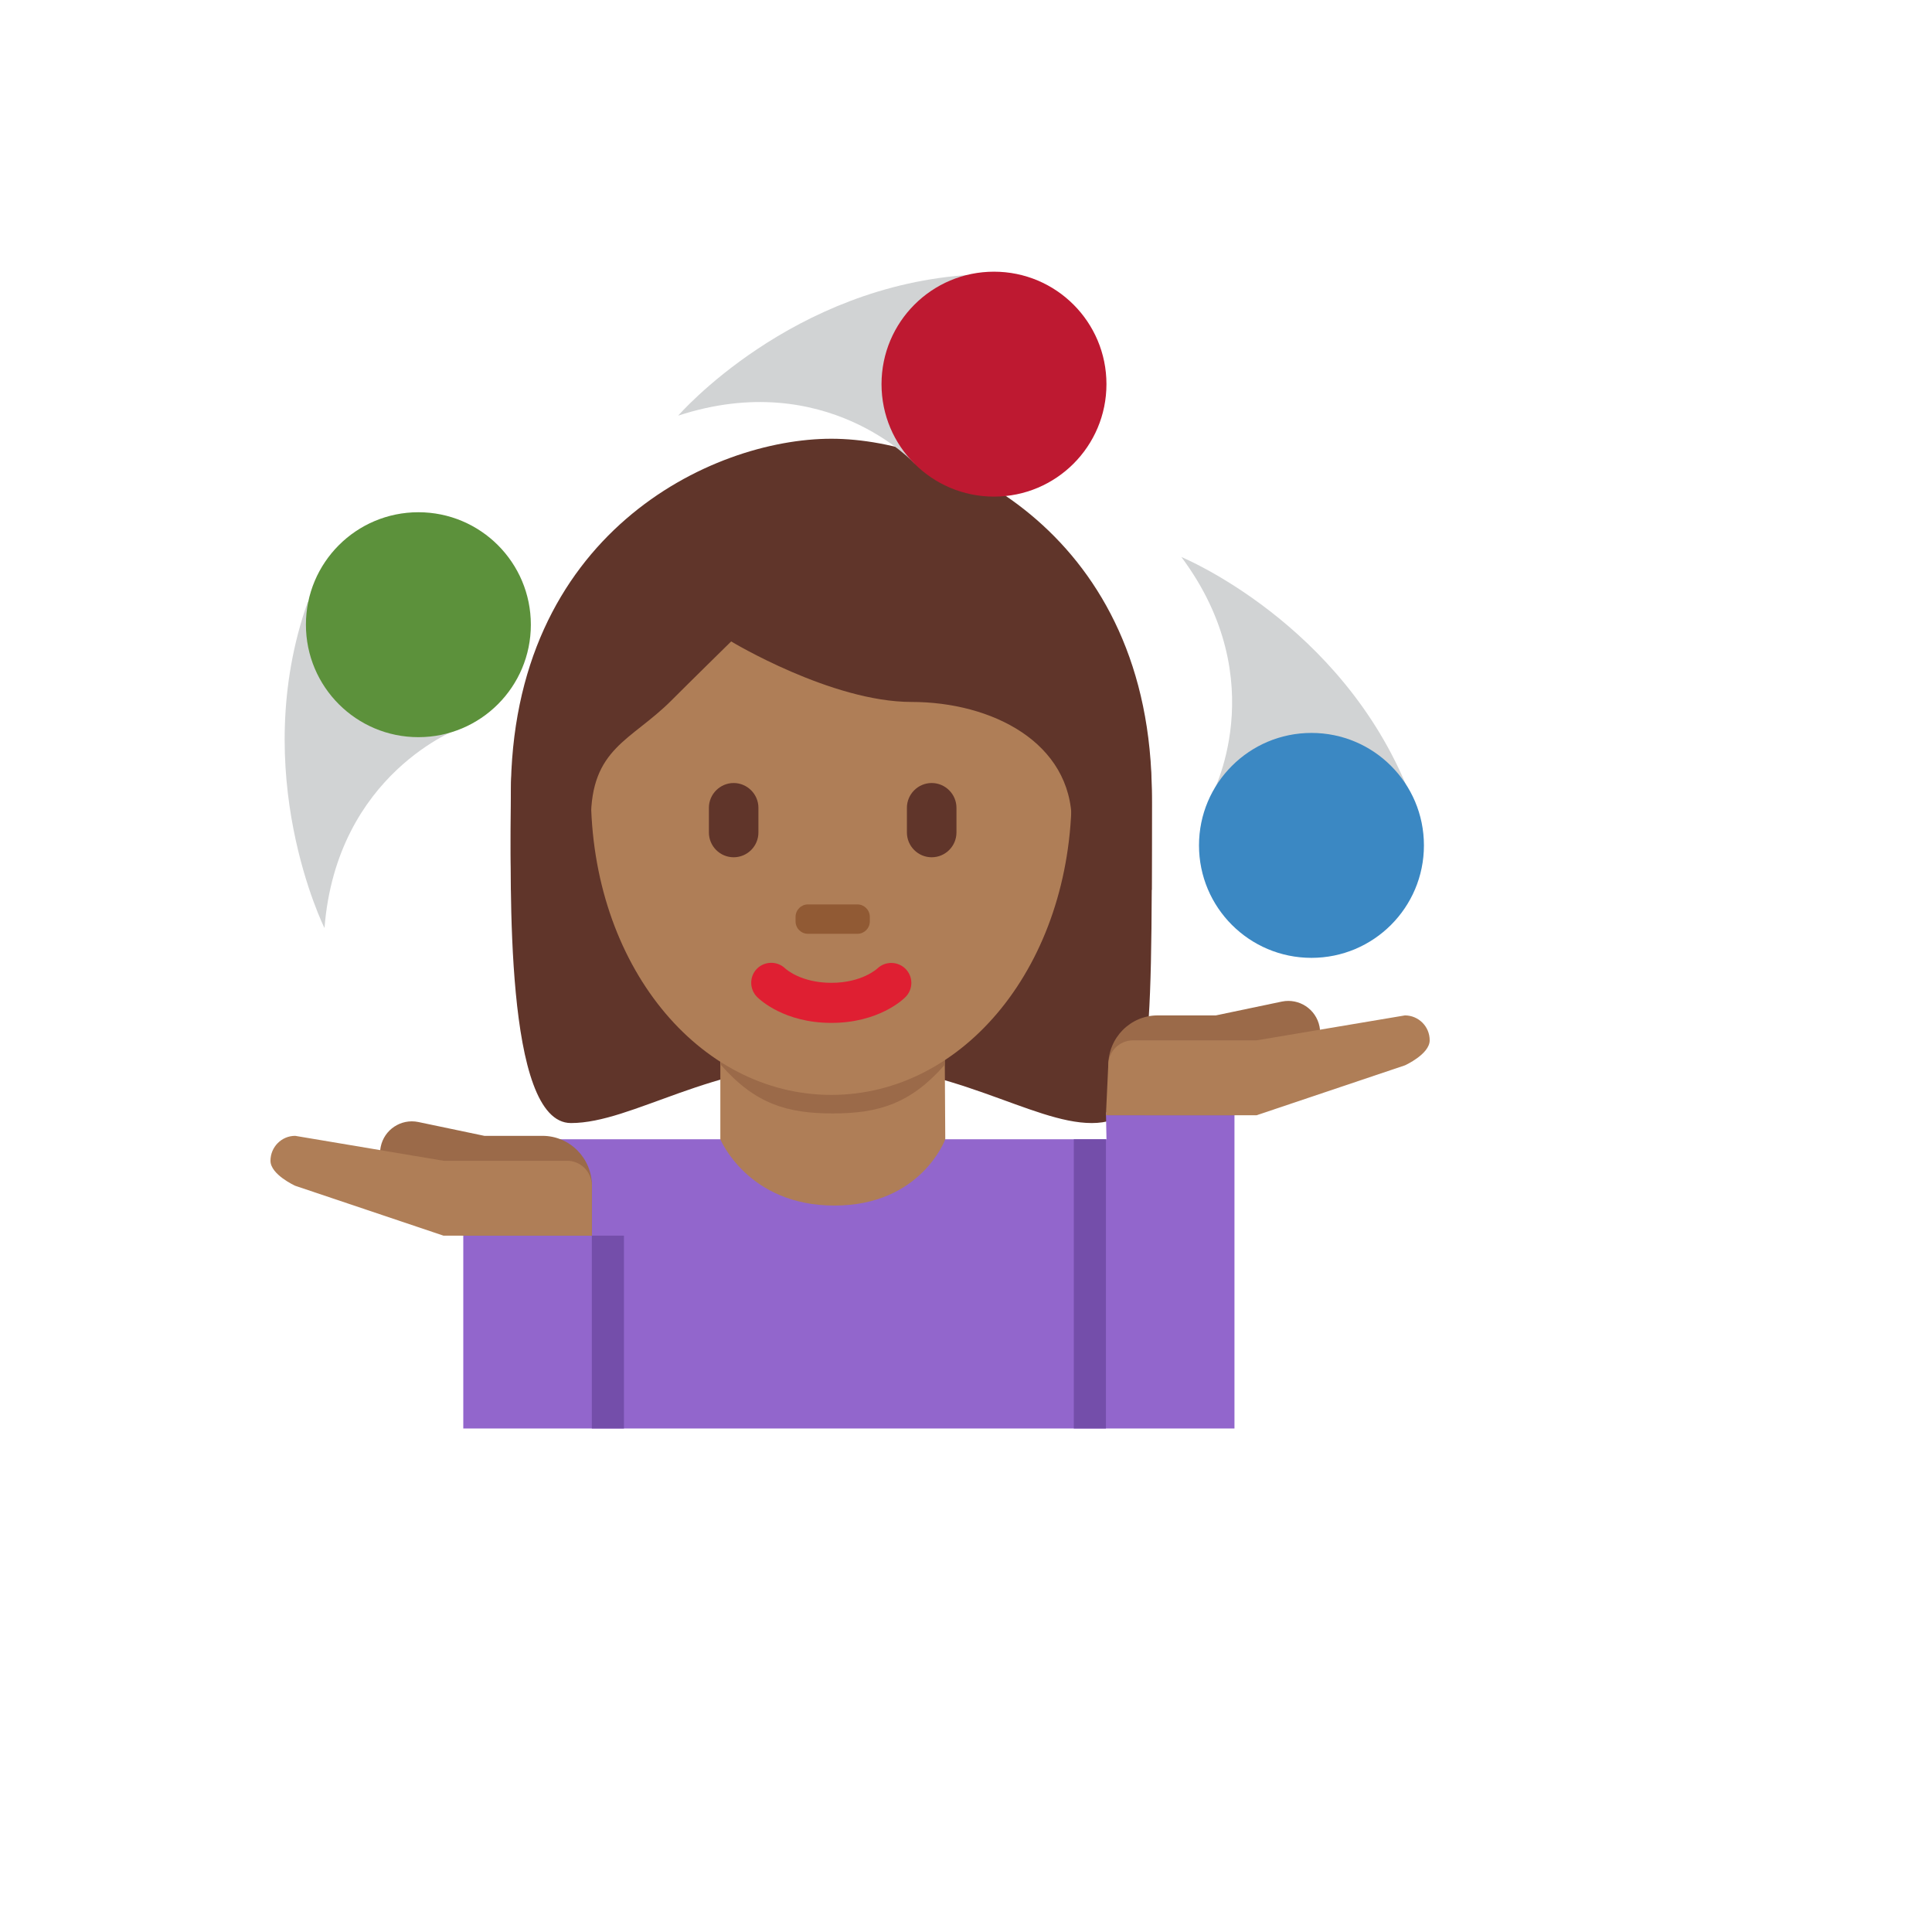
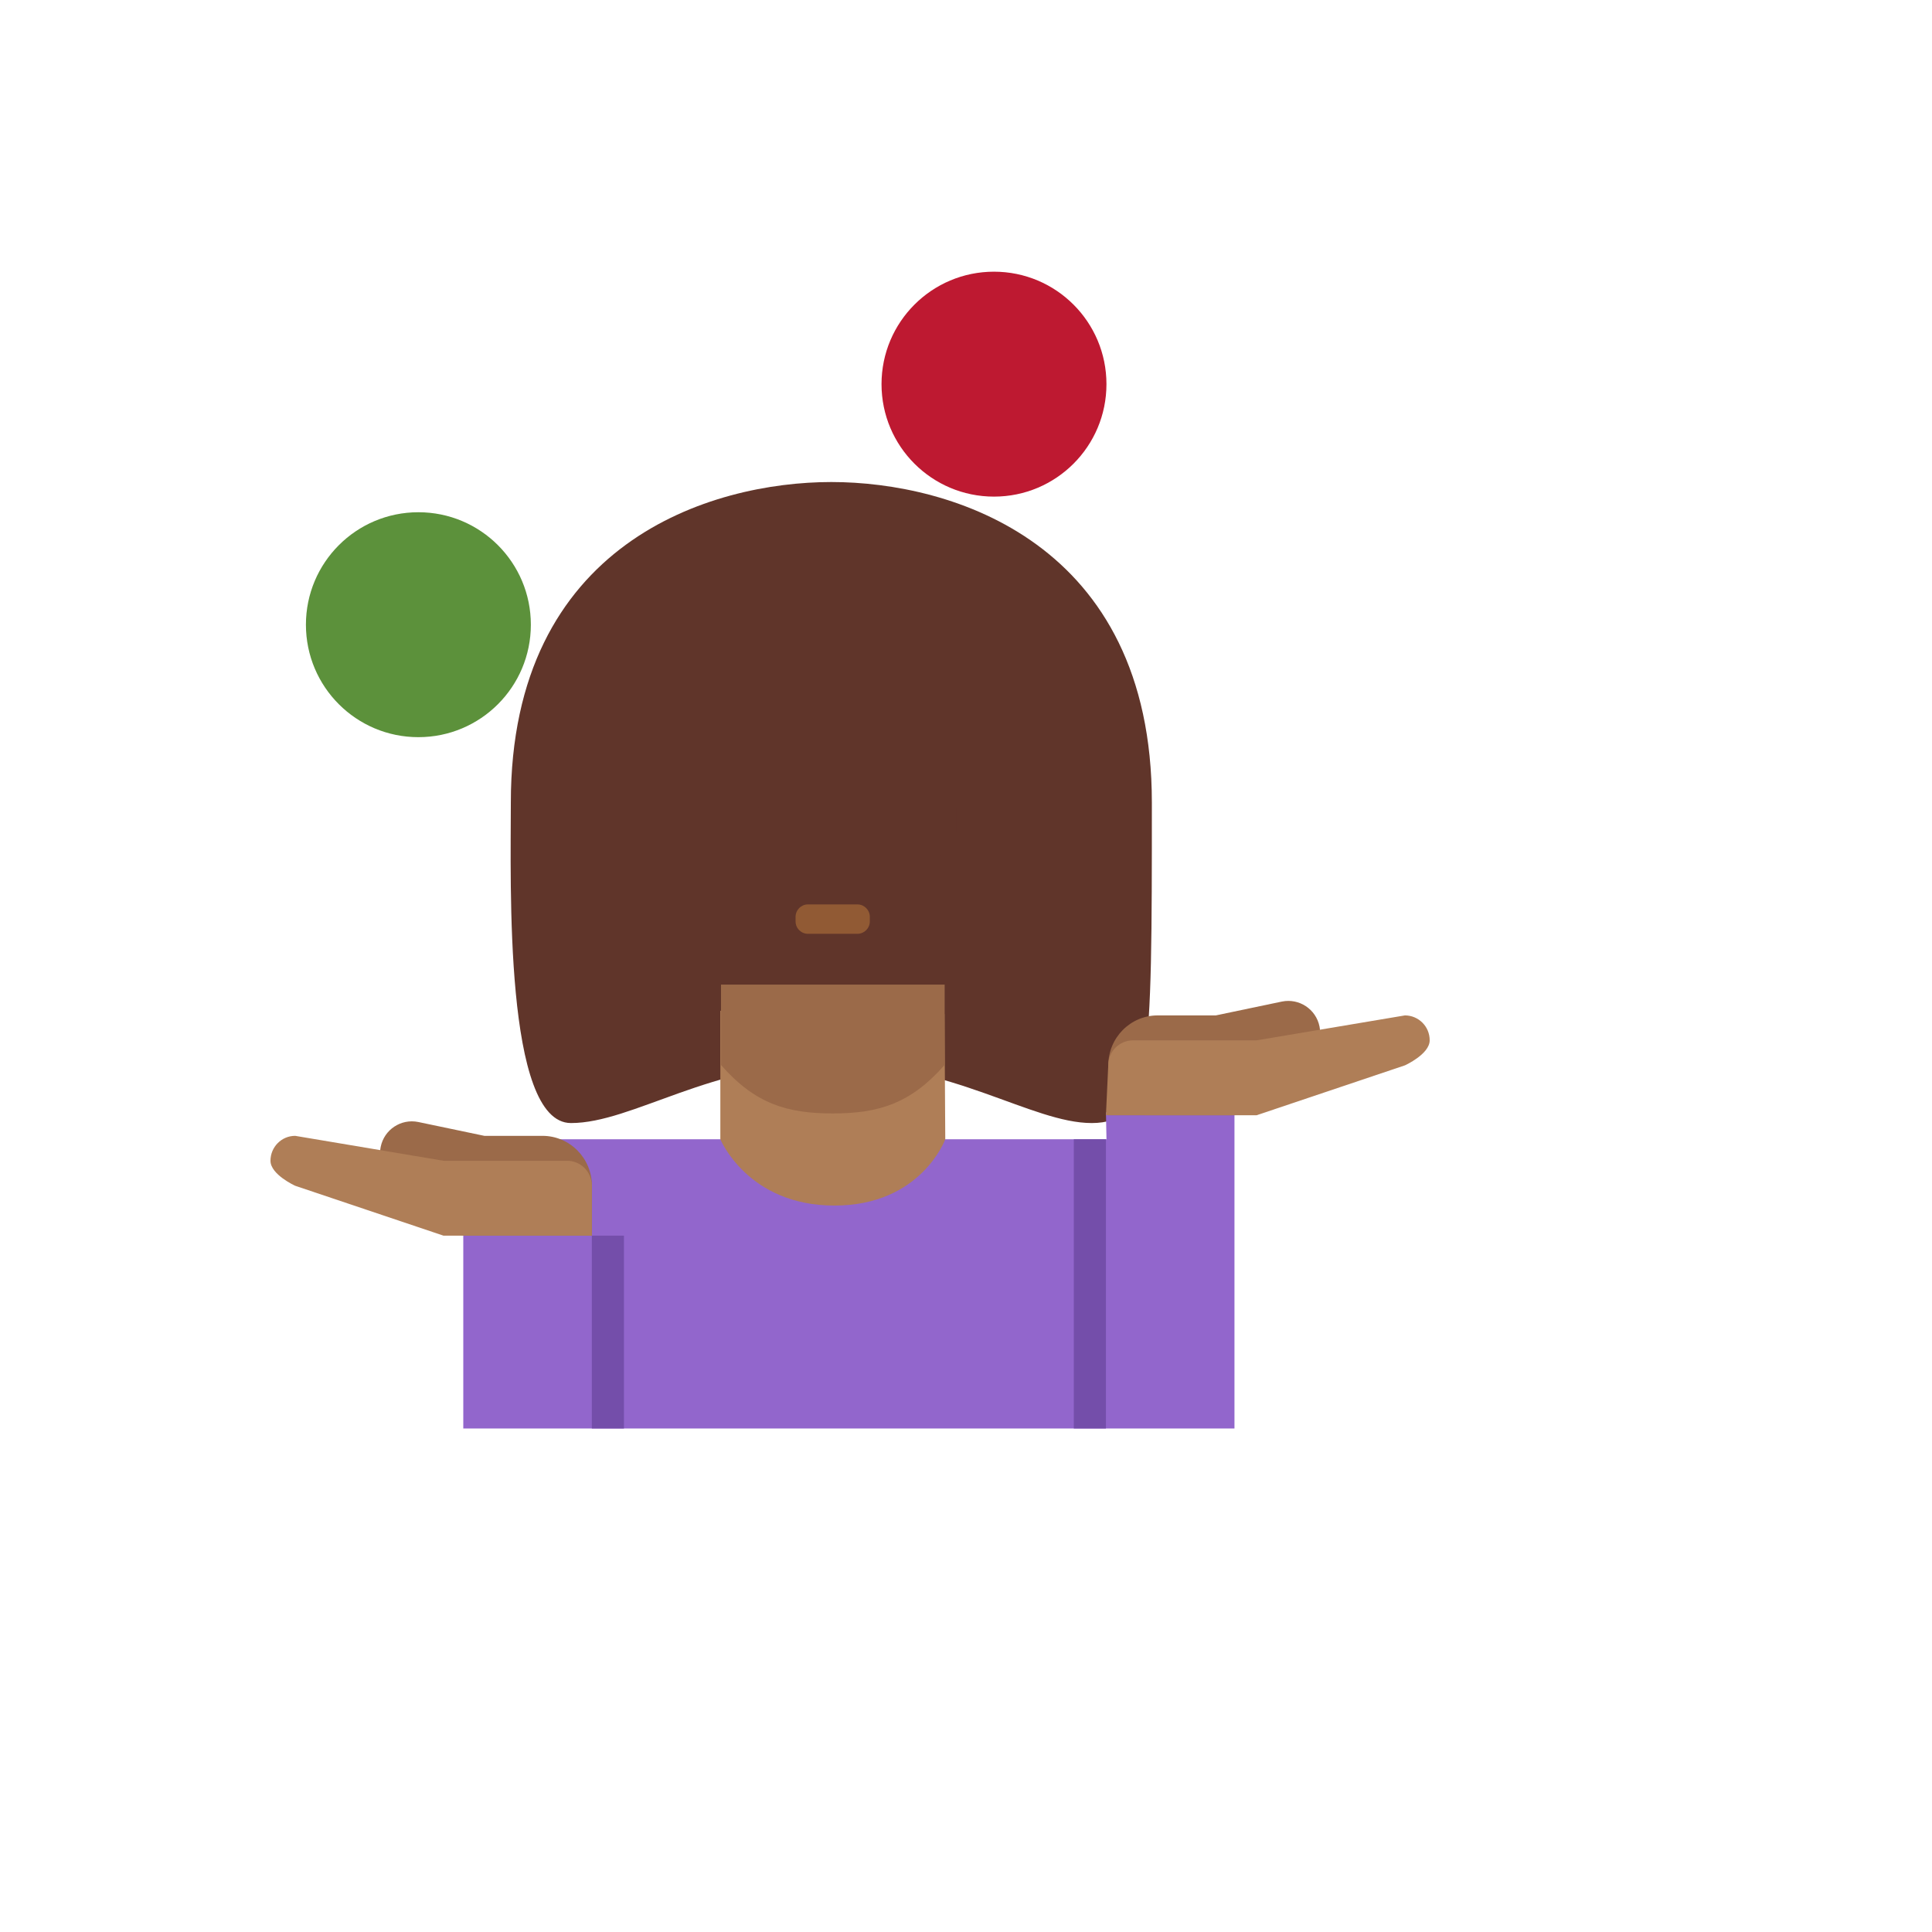
<svg xmlns="http://www.w3.org/2000/svg" version="1.1" width="100%" height="100%" id="svgWorkerArea" viewBox="-25 -25 625 625" style="background: white;">
  <defs id="defsdoc">
    <pattern id="patternBool" x="0" y="0" width="10" height="10" patternUnits="userSpaceOnUse" patternTransform="rotate(35)">
      <circle cx="5" cy="5" r="4" style="stroke: none;fill: #ff000070;" />
    </pattern>
  </defs>
  <g id="fileImp-752194804" class="cosito">
    <path id="pathImp-981200397" fill="#60352A" class="grouped" d="M243.945 130.936C282.833 130.936 347.625 150.385 347.625 234.615 347.625 318.877 347.625 338.306 328.186 338.306 308.747 338.306 282.833 318.877 243.945 318.877 205.057 318.877 179.683 338.306 159.704 338.306 138.041 338.306 140.255 260.53 140.255 234.615 140.244 150.385 205.047 130.936 243.945 130.936" />
    <path id="pathImp-741282912" fill="#9266CC" class="grouped" d="M332.77 334.854C332.77 334.854 332.947 343.545 332.947 343.545 332.947 343.545 124.87 343.545 124.87 343.545 124.87 343.545 124.87 437.11 124.87 437.11 124.87 437.11 374.35 437.11 374.35 437.11 374.35 437.11 374.35 334.875 374.35 334.875 374.35 334.875 332.77 334.854 332.77 334.854" />
    <path id="pathImp-255360487" fill="#AF7E57" class="grouped" d="M208.03 343.555C208.03 343.555 216.866 365 244.932 365 272.999 365 280.795 343.555 280.795 343.555 280.795 343.555 280.546 303.015 280.546 303.014 280.546 303.015 208.03 301.975 208.03 301.975 208.03 301.975 208.03 343.555 208.03 343.555 208.03 343.555 208.03 343.555 208.03 343.555" />
    <path id="pathImp-99088179" fill="#9B6A49" class="grouped" d="M208.228 319.501C219.226 332.048 229.527 335.197 244.371 335.197 259.194 335.197 269.589 332.037 280.598 319.501 280.598 319.501 280.598 293.514 280.598 293.514 280.598 293.514 208.238 293.514 208.238 293.514 208.238 293.514 208.238 319.501 208.238 319.501 208.238 319.501 208.228 319.501 208.228 319.501" />
-     <path id="pathImp-369804743" fill="#AF7E57" class="grouped" d="M166.159 231.798C166.159 176.538 200.982 131.746 243.935 131.746 286.866 131.746 321.689 176.538 321.689 231.798 321.689 287.027 286.866 329.2 243.935 329.2 200.982 329.189 166.159 287.027 166.159 231.798" />
-     <path id="pathImp-587408759" fill="#DF1F32" class="grouped" d="M243.945 305.904C228.727 305.904 220.774 298.389 219.912 297.516 217.387 294.977 217.387 290.875 219.912 288.337 222.436 285.864 226.47 285.846 229.018 288.295 229.35 288.597 234.236 292.942 243.945 292.942 253.779 292.942 258.675 288.451 258.862 288.274 261.448 285.852 265.494 285.936 267.978 288.462 270.446 290.98 270.432 295.015 267.947 297.516 267.115 298.389 259.153 305.904 243.945 305.904" />
-     <path id="pathImp-384064992" fill="#60352A" class="grouped" d="M147.136 262.879C146.939 253.399 146.72 260.748 146.72 258.472 146.72 226.06 166.169 263.139 166.169 240.062 166.169 216.965 179.132 214.657 192.095 201.705 198.581 195.208 211.533 182.505 211.533 182.505 211.533 182.505 243.935 202.079 269.87 202.079 295.764 202.079 321.71 215.104 321.71 241.029 321.71 266.933 341.149 226.04 341.149 258.43 341.149 260.748 340.93 253.399 340.764 262.879 340.764 262.879 347.573 262.879 347.573 262.879 347.625 243.94 347.625 244.657 347.625 232.547 347.625 148.306 282.833 116.933 243.935 116.933 205.057 116.933 140.255 147.775 140.255 232.027 140.255 239.543 140.057 243.94 140.327 262.879 140.327 262.879 147.136 262.879 147.136 262.879 147.136 262.879 147.136 262.879 147.136 262.879" />
    <path id="pathImp-697803410" fill="#60352A" class="grouped" d="M212.334 252.328C207.914 252.317 204.335 248.734 204.329 244.314 204.329 244.314 204.329 236.32 204.329 236.32 204.329 231.913 207.947 228.306 212.334 228.306 216.741 228.306 220.348 231.913 220.348 236.32 220.348 236.32 220.348 244.314 220.348 244.314 220.342 248.738 216.758 252.322 212.334 252.328M276.398 252.328C271.976 252.317 268.395 248.736 268.384 244.314 268.384 244.314 268.384 236.32 268.384 236.32 268.384 231.913 271.991 228.306 276.398 228.306 280.805 228.306 284.413 231.913 284.413 236.32 284.413 236.32 284.413 244.314 284.413 244.314 284.406 248.738 280.822 252.322 276.398 252.328" />
    <path id="pathImp-117109394" fill="#915A34" class="grouped" d="M252.386 277.089C252.386 277.089 236.367 277.089 236.367 277.089 234.153 277.078 232.365 275.281 232.365 273.067 232.365 273.067 232.365 271.622 232.365 271.622 232.365 269.387 234.163 267.578 236.367 267.578 236.367 267.578 252.386 267.578 252.386 267.578 254.589 267.578 256.388 269.387 256.388 271.622 256.388 271.622 256.388 273.067 256.388 273.067 256.388 275.281 254.6 277.078 252.386 277.089" />
-     <path id="pathImp-308954462" fill="#D1D3D4" class="grouped" d="M123.779 210.551C123.779 210.551 83.924 225 79.974 275.218 79.974 275.218 55.026 225.146 74.548 169.719 74.548 169.719 123.779 210.551 123.779 210.551 123.779 210.551 123.779 210.551 123.779 210.551M270.93 125.021C270.93 125.021 242.261 93.784 194.392 109.46 194.392 109.46 231.003 67.162 289.683 63.857 289.683 63.857 270.93 125.021 270.93 125.021 270.93 125.021 270.93 125.021 270.93 125.021M366.772 232.713C366.772 232.713 387.271 195.593 357.178 155.197 357.178 155.198 408.924 176.466 430.722 231.04 430.722 231.04 366.772 232.713 366.772 232.713 366.772 232.713 366.772 232.713 366.772 232.713" />
    <path id="circleImp-732358564" fill="#5C913B" class="grouped" d="M73.966 177.089C73.966 156.989 90.247 140.707 110.348 140.707 130.449 140.707 146.731 156.989 146.731 177.089 146.731 197.19 130.449 213.472 110.348 213.472 90.247 213.472 73.966 197.19 73.966 177.089 73.966 177.089 73.966 177.089 73.966 177.089" />
    <path id="circleImp-786924390" fill="#BE1931" class="grouped" d="M260.171 99.272C260.171 79.172 276.453 62.89 296.554 62.89 316.655 62.89 332.937 79.172 332.937 99.272 332.937 119.373 316.655 135.655 296.554 135.655 276.453 135.655 260.171 119.373 260.171 99.272 260.171 99.272 260.171 99.272 260.171 99.272" />
-     <path id="circleImp-613487831" fill="#3B88C3" class="grouped" d="M362.874 248.482C362.874 228.381 379.156 212.1 399.257 212.1 419.358 212.1 435.639 228.381 435.639 248.482 435.639 268.583 419.358 284.865 399.257 284.865 379.156 284.865 362.874 268.583 362.874 248.482 362.874 248.482 362.874 248.482 362.874 248.482" />
    <path id="pathImp-21281518" fill="#9B6A49" class="grouped" d="M401.855 307.048C400.723 301.469 395.282 297.866 389.704 299.002 389.704 299.002 368.321 303.482 368.321 303.482 368.321 303.482 349.517 303.482 349.517 303.482 340.681 303.482 333.529 310.707 333.529 319.647 333.529 319.647 333.529 335.78 333.529 335.78 333.529 335.78 373.519 335.78 373.519 335.78 382.147 335.78 389.142 328.856 389.444 320.229 389.444 320.229 392.282 319.636 392.282 319.636 392.282 319.636 397.51 319.636 397.51 319.636 397.51 319.023 397.282 318.462 397.147 317.879 400.816 315.6 402.691 311.286 401.855 307.048 401.855 307.048 401.855 307.048 401.855 307.048" />
    <path id="pathImp-9747100" fill="#AF7E57" class="grouped" d="M437.5 311.549C437.523 307.109 433.935 303.494 429.496 303.482 429.496 303.482 381.512 311.549 381.512 311.549 381.512 311.549 341.523 311.549 341.523 311.549 337.079 311.572 333.496 315.192 333.519 319.636 333.519 319.636 332.77 335.759 332.77 335.759 332.77 335.759 349.517 335.78 349.517 335.78 349.517 335.78 381.512 335.78 381.512 335.78 381.512 335.78 429.496 319.636 429.496 319.636 429.506 319.636 437.5 316.019 437.5 311.549 437.5 311.549 437.5 311.549 437.5 311.549" />
    <path id="pathImp-246229913" fill="#9B6A49" class="grouped" d="M98.155 346.008C99.282 340.431 104.72 336.826 110.296 337.963 110.296 337.963 131.689 342.443 131.689 342.443 131.689 342.443 150.483 342.443 150.483 342.443 159.319 342.443 166.481 349.667 166.481 358.607 166.481 358.607 166.481 374.74 166.481 374.74 166.481 374.74 126.481 374.74 126.481 374.74 117.853 374.74 110.858 367.817 110.556 359.189 110.556 359.189 107.718 358.597 107.718 358.597 107.718 358.597 102.49 358.597 102.49 358.597 102.49 357.983 102.718 357.422 102.864 356.84 99.187 354.567 97.309 350.247 98.155 346.008 98.155 346.008 98.155 346.008 98.155 346.008" />
    <path id="pathImp-76384566" fill="#AF7E57" class="grouped" d="M62.5 350.509C62.5 346.05 66.076 342.443 70.494 342.443 70.494 342.443 118.487 350.509 118.487 350.509 118.487 350.509 158.477 350.509 158.477 350.509 162.895 350.509 166.471 354.137 166.471 358.597 166.471 358.597 166.471 374.74 166.471 374.74 166.471 374.74 118.487 374.74 118.487 374.74 118.487 374.74 70.494 358.597 70.494 358.597 70.494 358.597 62.5 354.979 62.5 350.509 62.5 350.509 62.5 350.509 62.5 350.509" />
    <path id="pathImp-536162811" fill="#744EAA" class="grouped" d="M166.45 374.74C166.45 374.74 176.845 374.74 176.845 374.74 176.845 374.74 176.845 437.11 176.845 437.11 176.845 437.11 166.45 437.11 166.45 437.11 166.45 437.11 166.45 374.74 166.45 374.74M322.375 343.555C322.375 343.555 332.77 343.555 332.77 343.555 332.77 343.555 332.77 437.11 332.77 437.11 332.77 437.11 322.375 437.11 322.375 437.11 322.375 437.11 322.375 343.555 322.375 343.555" />
  </g>
</svg>